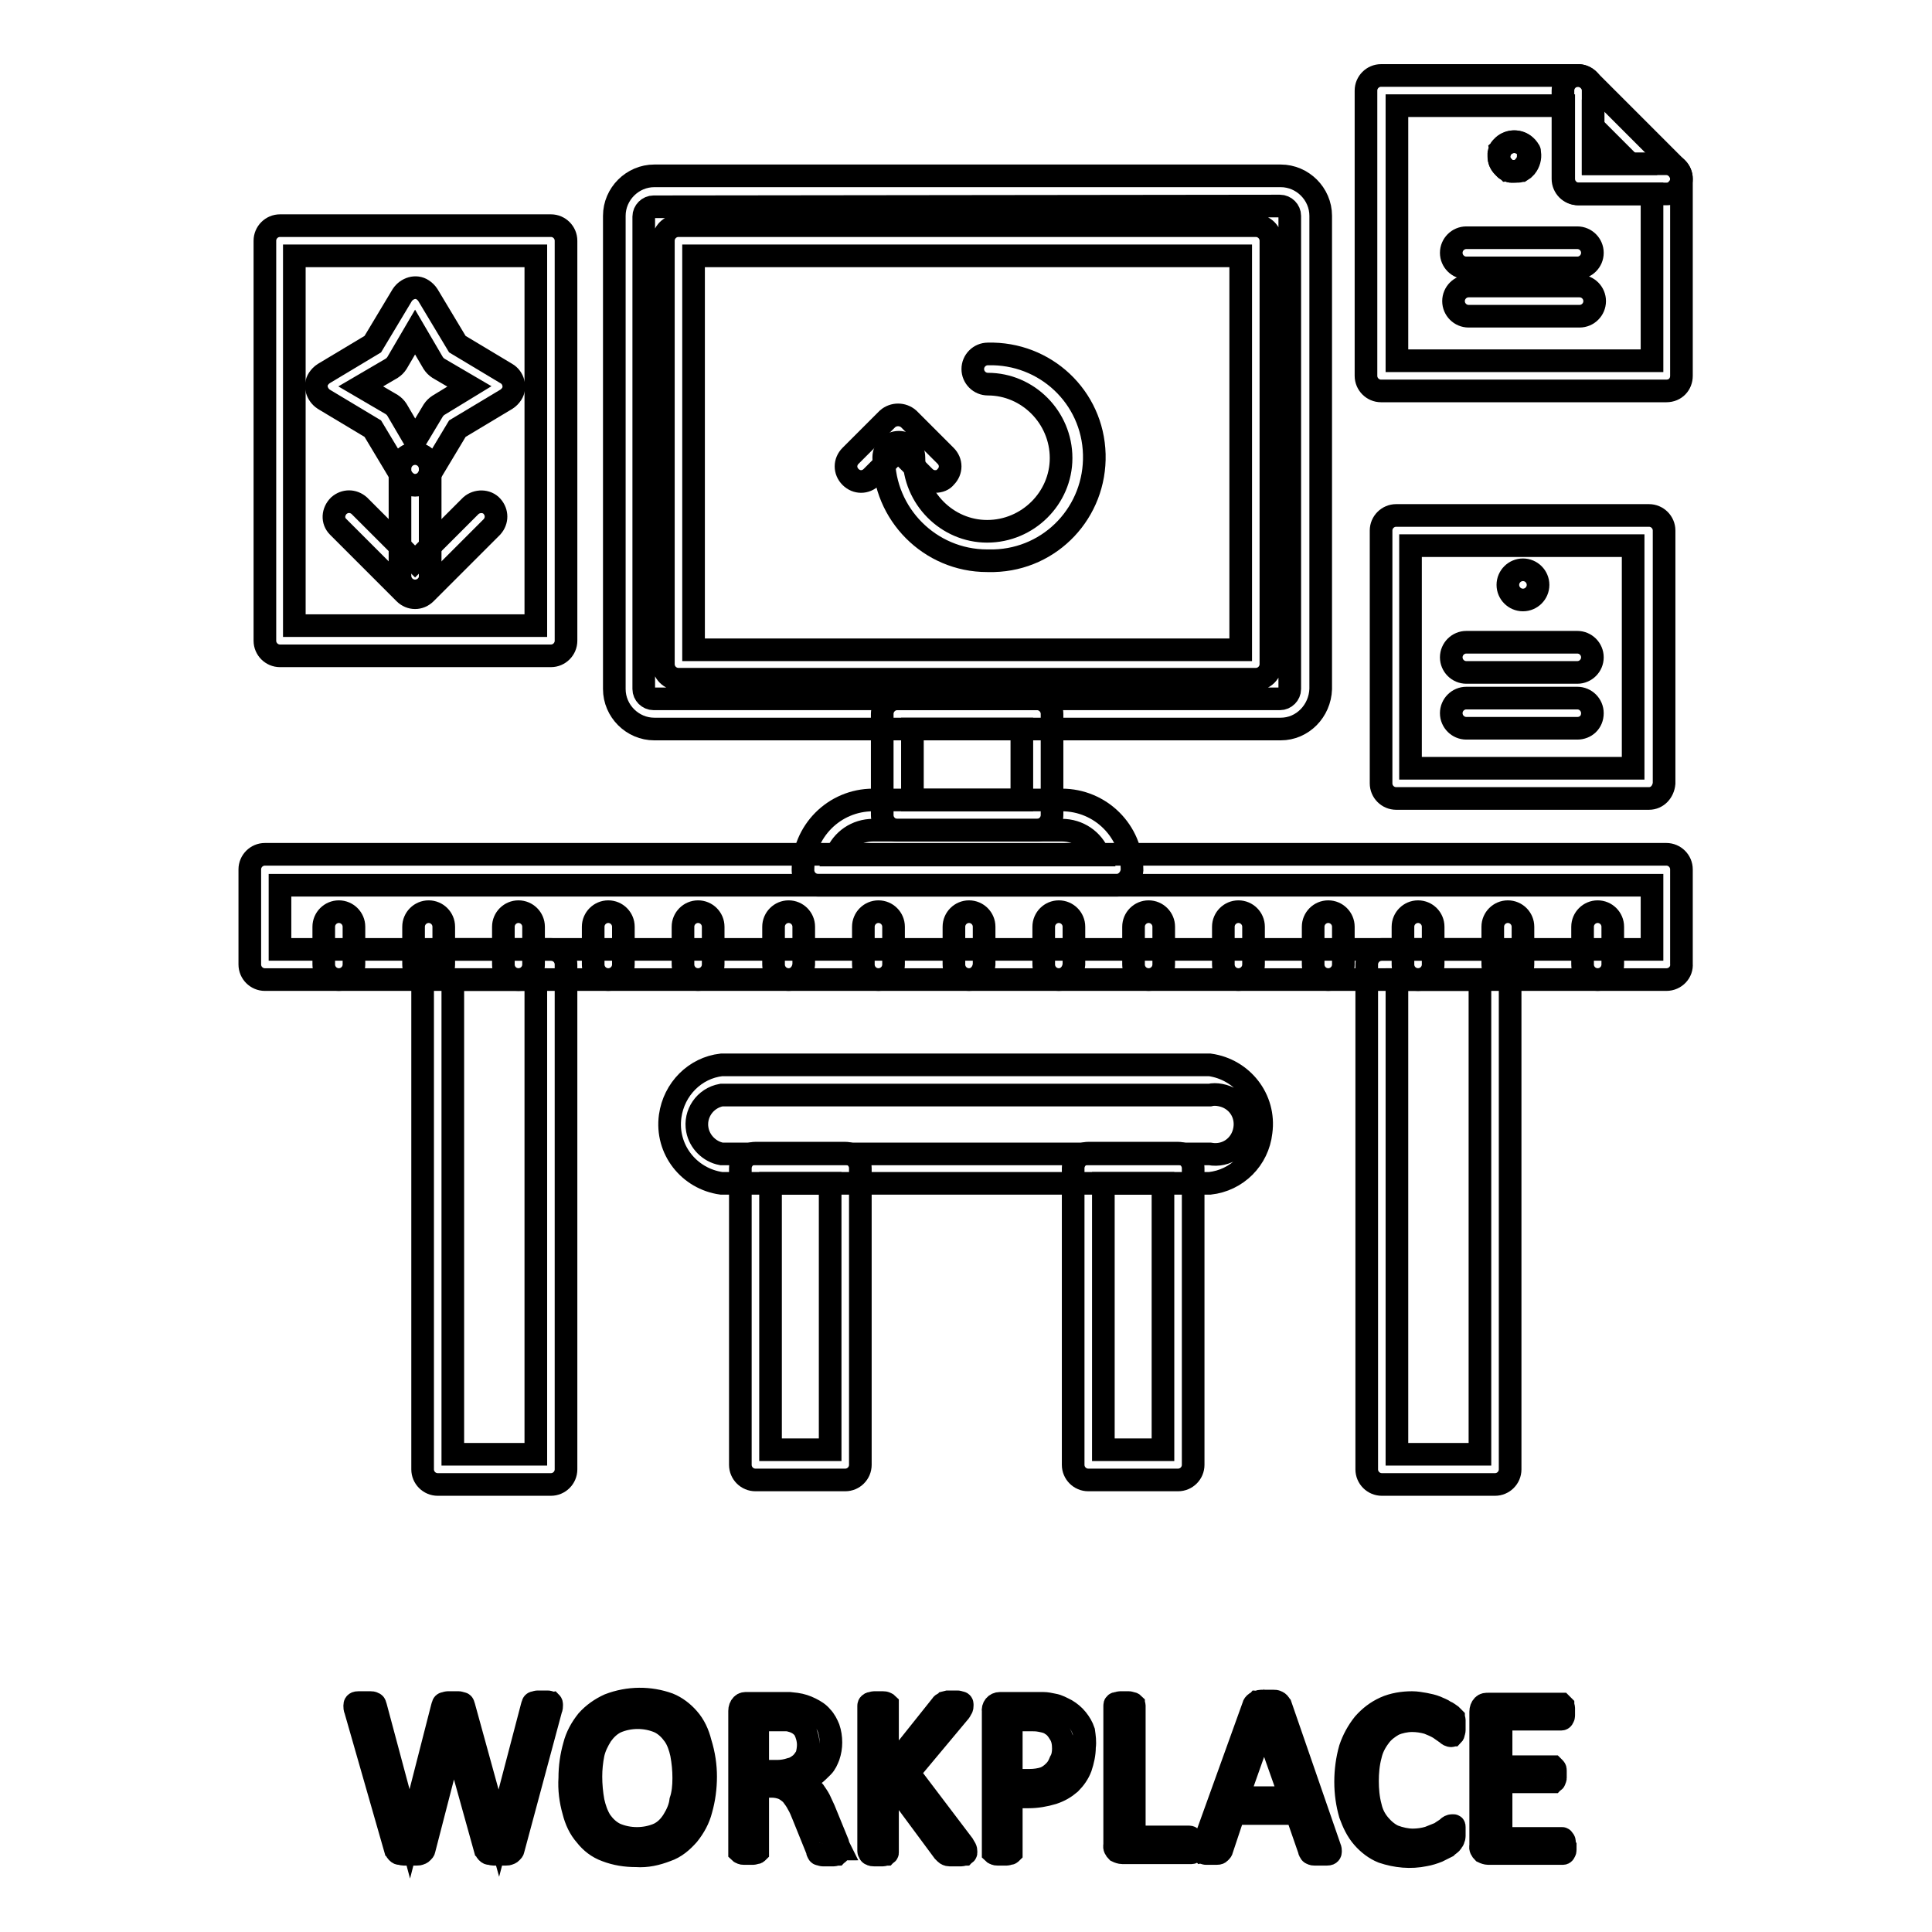
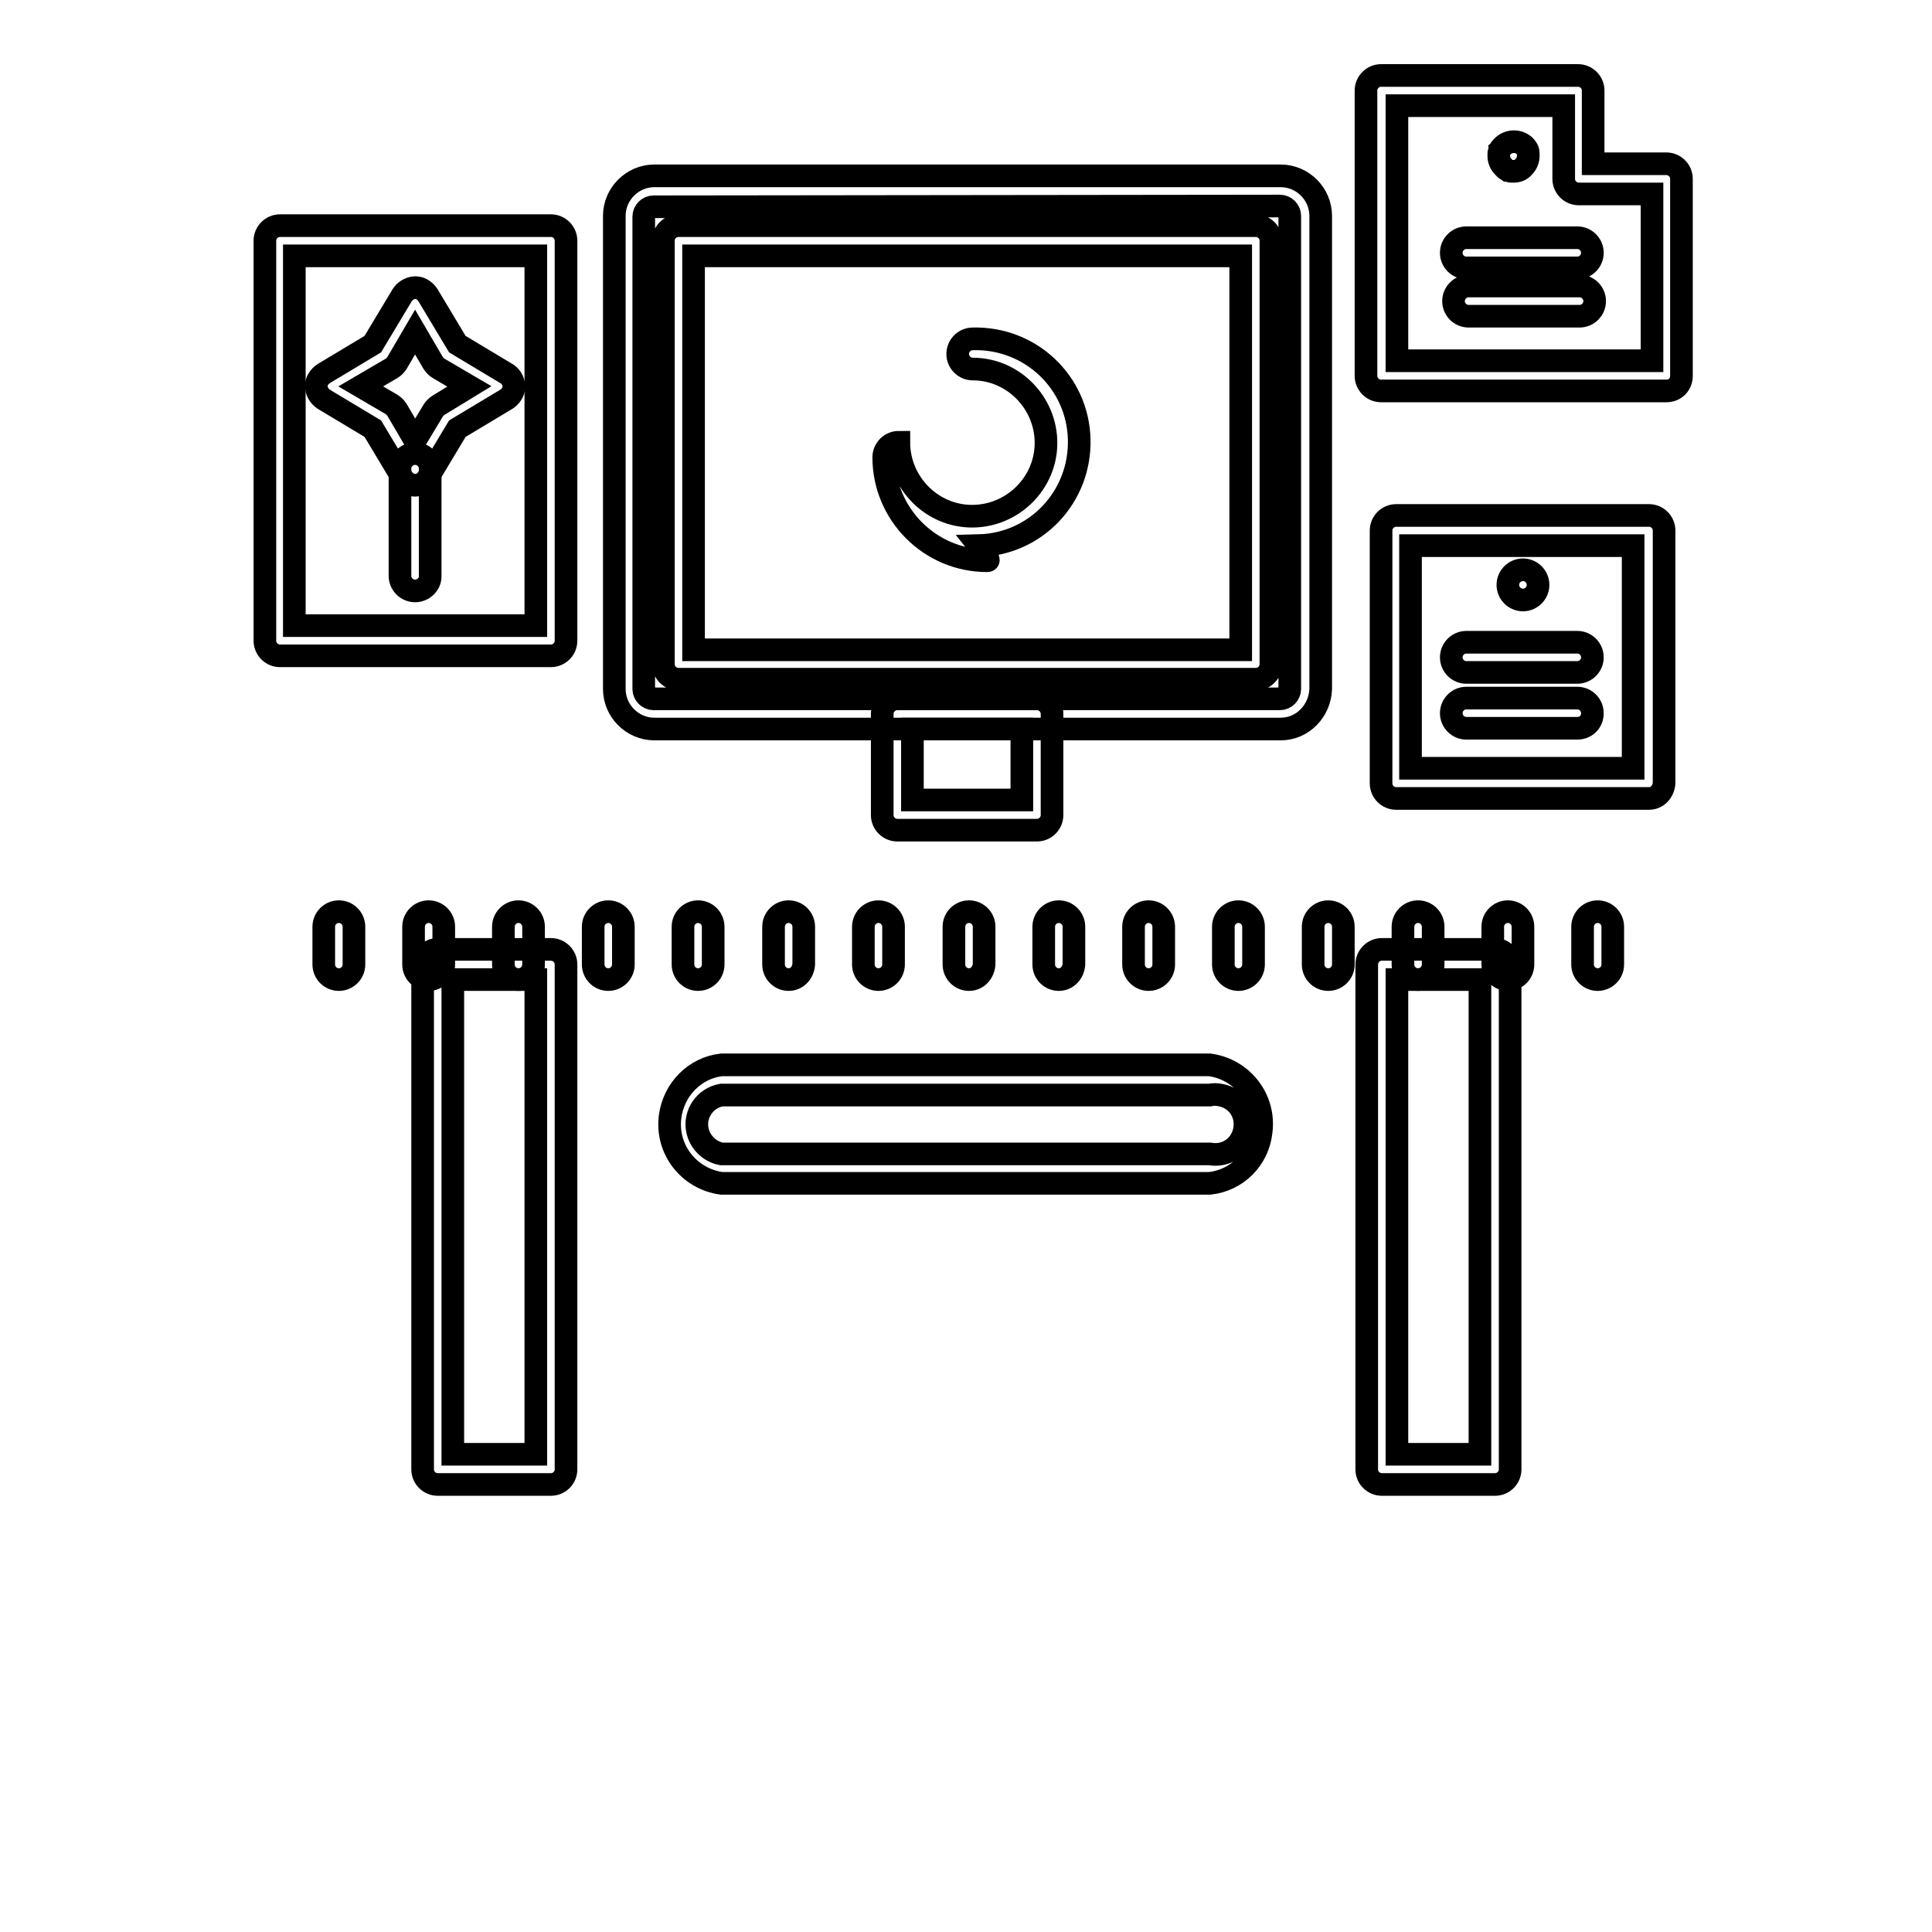
<svg xmlns="http://www.w3.org/2000/svg" version="1.1" x="0px" y="0px" viewBox="0 0 256 256" enable-background="new 0 0 256 256" xml:space="preserve">
  <g>
    <path stroke-width="3" fill-opacity="0" stroke="#000000" d="M220.8,51.8h-37.8c-1.1,0-2-0.9-2-2l0,0V12c0-1.1,0.9-2,2-2l0,0h26.1c1.1,0,2,0.9,2,2l0,0v9.7h9.7 c1.1,0,2,0.9,2,2l0,0v26.1C222.8,50.9,222,51.8,220.8,51.8C220.9,51.8,220.9,51.8,220.8,51.8z M185.1,47.8h33.8V25.7h-9.7 c-1.1,0-2-0.9-2-2l0,0V14h-22.1V47.8z" />
-     <path stroke-width="3" fill-opacity="0" stroke="#000000" d="M220.8,25.7h-11.7c-1.1,0-2-0.9-2-2l0,0V12c0-1.1,0.9-2,2-2c0.5,0,1,0.2,1.4,0.6l11.7,11.7 c0.8,0.8,0.8,2,0,2.8C221.9,25.5,221.4,25.7,220.8,25.7L220.8,25.7z M211.1,21.7h4.9l-4.9-4.9V21.7z M200.6,22.7 c-0.1,0-0.3,0-0.4,0c-0.1,0-0.3-0.1-0.4-0.1c-0.1-0.1-0.2-0.1-0.3-0.2c-0.1-0.1-0.2-0.2-0.3-0.3c-0.5-0.5-0.7-1.1-0.5-1.8 c0-0.1,0.1-0.2,0.1-0.4c0.1-0.1,0.1-0.2,0.2-0.3c0.1-0.1,0.2-0.2,0.3-0.3c0.8-0.7,2-0.7,2.8,0c0.1,0.1,0.2,0.2,0.3,0.3 c0.1,0.1,0.1,0.2,0.2,0.3c0.1,0.1,0.1,0.2,0.1,0.4c0.1,0.6-0.1,1.3-0.5,1.8c-0.1,0.1-0.2,0.2-0.3,0.3l-0.3,0.2 c-0.1,0-0.2,0.1-0.4,0.1C200.9,22.7,200.7,22.7,200.6,22.7L200.6,22.7z" />
-     <path stroke-width="3" fill-opacity="0" stroke="#000000" d="M200.6,22.7c-0.1,0-0.3,0-0.4,0c-0.1,0-0.3-0.1-0.4-0.1l-0.3-0.2l-0.3-0.3c-0.4-0.4-0.6-0.9-0.6-1.4 c0-0.1,0-0.3,0-0.4c0-0.1,0.1-0.2,0.1-0.4c0.1-0.1,0.1-0.2,0.2-0.3c0.1-0.1,0.2-0.2,0.3-0.3c0.8-0.7,2-0.7,2.8,0 c0.3,0.3,0.5,0.6,0.5,1c0,0.1,0,0.3,0,0.4c0,0.5-0.2,1-0.6,1.4C201.6,22.5,201.1,22.7,200.6,22.7z M130.8,74.3 c-7.6,0-13.7-6.2-13.7-13.7c0-1.1,0.9-2,2-2s2,0.9,2,2c0,5.4,4.4,9.8,9.7,9.8c5.4,0,9.8-4.4,9.8-9.7c0-5.4-4.4-9.8-9.7-9.8 c0,0,0,0,0,0c-1.1,0-2-0.9-2-2c0-1.1,0.9-2,2-2c7.6-0.2,13.9,5.7,14.1,13.3c0.2,7.6-5.7,13.9-13.3,14.1 C131.3,74.3,131,74.3,130.8,74.3z" />
-     <path stroke-width="3" fill-opacity="0" stroke="#000000" d="M123.9,63.8c-0.5,0-1-0.2-1.4-0.6l-3.5-3.5l-3.5,3.5c-0.8,0.8-2,0.8-2.8,0c-0.8-0.8-0.8-2,0-2.8 c0,0,0,0,0,0l4.9-4.9c0.8-0.7,2-0.7,2.8,0l4.9,4.9c0.8,0.8,0.8,2,0,2.8C125,63.6,124.5,63.8,123.9,63.8z M55,79.2 c-0.5,0-1-0.2-1.4-0.6l-8.8-8.8C44,69,44.1,67.8,44.9,67c0.8-0.7,1.9-0.7,2.7,0l7.4,7.4l7.4-7.4c0.8-0.7,2.1-0.7,2.8,0.1 c0.7,0.8,0.7,1.9,0,2.7l-8.8,8.8C56,79,55.5,79.2,55,79.2z" />
+     <path stroke-width="3" fill-opacity="0" stroke="#000000" d="M200.6,22.7c-0.1,0-0.3,0-0.4,0c-0.1,0-0.3-0.1-0.4-0.1l-0.3-0.2l-0.3-0.3c-0.4-0.4-0.6-0.9-0.6-1.4 c0-0.1,0-0.3,0-0.4c0-0.1,0.1-0.2,0.1-0.4c0.1-0.1,0.1-0.2,0.2-0.3c0.1-0.1,0.2-0.2,0.3-0.3c0.8-0.7,2-0.7,2.8,0 c0.3,0.3,0.5,0.6,0.5,1c0,0.1,0,0.3,0,0.4c0,0.5-0.2,1-0.6,1.4C201.6,22.5,201.1,22.7,200.6,22.7z M130.8,74.3 c-7.6,0-13.7-6.2-13.7-13.7c0-1.1,0.9-2,2-2c0,5.4,4.4,9.8,9.7,9.8c5.4,0,9.8-4.4,9.8-9.7c0-5.4-4.4-9.8-9.7-9.8 c0,0,0,0,0,0c-1.1,0-2-0.9-2-2c0-1.1,0.9-2,2-2c7.6-0.2,13.9,5.7,14.1,13.3c0.2,7.6-5.7,13.9-13.3,14.1 C131.3,74.3,131,74.3,130.8,74.3z" />
    <path stroke-width="3" fill-opacity="0" stroke="#000000" d="M169.7,96.6h-83c-2.9,0-5.3-2.4-5.3-5.3V28.6c0-2.9,2.4-5.3,5.3-5.3h83c2.9,0,5.3,2.4,5.3,5.3v62.7 C174.9,94.2,172.6,96.6,169.7,96.6z M86.6,27.4c-0.7,0-1.3,0.6-1.3,1.3l0,0v62.6c0,0.7,0.6,1.3,1.3,1.3h83c0.7,0,1.3-0.6,1.3-1.3 V28.6c0-0.7-0.6-1.3-1.3-1.3L86.6,27.4z M166.4,90H89.9c-1.1,0-2-0.9-2-2l0,0V31.9c0-1.1,0.9-2,2-2l0,0h76.5c1.1,0,2,0.9,2,2l0,0 V88C168.4,89.1,167.5,90,166.4,90L166.4,90L166.4,90z M91.9,86.1h72.5V33.9H91.9V86.1z" />
    <path stroke-width="3" fill-opacity="0" stroke="#000000" d="M137.4,110h-18.5c-1.1,0-2-0.9-2-2l0,0V94.6c0-1.1,0.9-2,2-2l0,0h18.5c1.1,0,2,0.9,2,2l0,0V108 C139.4,109.1,138.5,110,137.4,110L137.4,110z M120.9,106h14.5v-9.4h-14.5V106z" />
-     <path stroke-width="3" fill-opacity="0" stroke="#000000" d="M148,117.3h-39.6c-1.1,0-2-0.9-2-2c0-5.1,4.1-9.3,9.3-9.3h25c5.1,0,9.3,4.1,9.3,9.3 C149.9,116.4,149,117.3,148,117.3L148,117.3z M110.8,113.3h34.8c-0.8-2-2.7-3.3-4.9-3.3h-25C113.5,110,111.6,111.3,110.8,113.3z" />
-     <path stroke-width="3" fill-opacity="0" stroke="#000000" d="M220.8,129.8H35.1c-1.1,0-2-0.9-2-2l0,0v-12.6c0-1.1,0.9-2,2-2h185.7c1.1,0,2,0.9,2,2l0,0v12.5 C222.9,128.8,222,129.8,220.8,129.8C220.9,129.8,220.9,129.8,220.8,129.8z M37.1,125.8h181.8v-8.5H37.1V125.8z" />
    <path stroke-width="3" fill-opacity="0" stroke="#000000" d="M73,196.7H58c-1.1,0-2-0.9-2-2l0,0v-66.9c0-1.1,0.9-2,2-2l0,0h15c1.1,0,2,0.9,2,2l0,0v66.9 C75,195.8,74.1,196.7,73,196.7L73,196.7z M60,192.7h11v-62.9H60V192.7z M198.1,196.7h-15c-1.1,0-2-0.9-2-2l0,0v-66.9 c0-1.1,0.9-2,2-2l0,0h15c1.1,0,2,0.9,2,2l0,0v66.9C200.1,195.8,199.2,196.7,198.1,196.7L198.1,196.7z M185.1,192.7h11v-62.9h-11 V192.7z M73,86.9H37.1c-1.1,0-2-0.9-2-2l0,0v-53c0-1.1,0.9-2,2-2l0,0H73c1.1,0,2,0.9,2,2l0,0v53C75,86,74.1,86.9,73,86.9L73,86.9z  M39,82.9h32v-49H39V82.9z" />
    <path stroke-width="3" fill-opacity="0" stroke="#000000" d="M55,64.3c-0.7,0-1.3-0.4-1.7-1l-3.9-6.5l-6.5-3.9c-0.9-0.6-1.3-1.8-0.7-2.7c0.2-0.3,0.4-0.5,0.7-0.7 l6.5-3.9l3.9-6.5c0.6-0.9,1.8-1.3,2.7-0.7c0.3,0.2,0.5,0.4,0.7,0.7l3.9,6.5l6.5,3.9c0.9,0.5,1.3,1.8,0.7,2.7 c-0.2,0.3-0.4,0.5-0.7,0.7l-6.5,3.9l-3.9,6.5C56.4,63.9,55.7,64.3,55,64.3z M47.8,51.2l4.1,2.4c0.3,0.2,0.5,0.4,0.7,0.7l2.4,4.1 l2.4-4c0.2-0.3,0.4-0.5,0.7-0.7l4.1-2.5l-4.1-2.4c-0.3-0.2-0.5-0.4-0.7-0.7L55,44l-2.4,4.1c-0.2,0.3-0.4,0.5-0.7,0.7L47.8,51.2z" />
    <path stroke-width="3" fill-opacity="0" stroke="#000000" d="M55,78.3c-1.1,0-2-0.9-2-2l0,0V62.1c0-1.1,0.9-2,2-2c1.1,0,2,0.9,2,2v14.3C57,77.4,56.1,78.3,55,78.3 L55,78.3z M218.5,105.8H185c-1.1,0-2-0.9-2-2l0,0V70.3c0-1.1,0.9-2,2-2l0,0h33.5c1.1,0,2,0.9,2,2l0,0v33.5 C220.4,104.9,219.6,105.8,218.5,105.8L218.5,105.8L218.5,105.8z M186.9,101.8h29.5V72.3h-29.5V101.8z" />
    <path stroke-width="3" fill-opacity="0" stroke="#000000" d="M199.8,77.5c0-1.1,0.9-2,2-2l0,0c1.1,0,2,0.9,2,2l0,0c0,1.1-0.9,2-2,2l0,0 C200.7,79.5,199.8,78.6,199.8,77.5L199.8,77.5z M209,89.1h-14.7c-1.1,0-2-0.9-2-2c0-1.1,0.9-2,2-2H209c1.1,0,2,0.9,2,2 C211,88.2,210.1,89.1,209,89.1z M209,35.5h-14.7c-1.1,0-2-0.9-2-2s0.9-2,2-2H209c1.1,0,2,0.9,2,2S210.1,35.5,209,35.5z M209.3,41.9 h-14.7c-1.1,0-2-0.9-2-2c0-1.1,0.9-2,2-2h14.7c1.1,0,2,0.9,2,2C211.3,41,210.4,41.9,209.3,41.9z M209,96.5h-14.7c-1.1,0-2-0.9-2-2 c0-1.1,0.9-2,2-2H209c1.1,0,2,0.9,2,2C211,95.7,210.1,96.5,209,96.5z M44.9,129.8c-1.1,0-2-0.9-2-2l0,0v-5c0-1.1,0.9-2,2-2 c1.1,0,2,0.9,2,2l0,0v5C46.9,128.9,46,129.8,44.9,129.8L44.9,129.8z M56.8,129.8c-1.1,0-2-0.9-2-2l0,0v-5c0-1.1,0.9-2,2-2 s2,0.9,2,2l0,0v5C58.8,128.9,57.9,129.8,56.8,129.8L56.8,129.8z M68.7,129.8c-1.1,0-2-0.9-2-2v-5c0-1.1,0.9-2,2-2s2,0.9,2,2v5 C70.7,128.9,69.8,129.8,68.7,129.8L68.7,129.8z M80.6,129.8c-1.1,0-2-0.9-2-2l0,0v-5c0-1.1,0.9-2,2-2c1.1,0,2,0.9,2,2l0,0v5 C82.6,128.9,81.7,129.8,80.6,129.8z M92.5,129.8c-1.1,0-2-0.9-2-2l0,0v-5c0-1.1,0.9-2,2-2c1.1,0,2,0.9,2,2v5 C94.5,128.9,93.6,129.8,92.5,129.8L92.5,129.8z M104.5,129.8c-1.1,0-2-0.9-2-2l0,0v-5c0-1.1,0.9-2,2-2s2,0.9,2,2v5 C106.4,128.9,105.6,129.8,104.5,129.8L104.5,129.8z M116.4,129.8c-1.1,0-2-0.9-2-2l0,0v-5c0-1.1,0.9-2,2-2s2,0.9,2,2v5 C118.4,128.9,117.5,129.8,116.4,129.8L116.4,129.8z M128.4,129.8c-1.1,0-2-0.9-2-2v-5c0-1.1,0.9-2,2-2c1.1,0,2,0.9,2,2v5 C130.3,128.9,129.5,129.8,128.4,129.8L128.4,129.8L128.4,129.8z M140.3,129.8c-1.1,0-2-0.9-2-2l0,0v-5c0-1.1,0.9-2,2-2 c1.1,0,2,0.9,2,2c0,0,0,0,0,0v5C142.2,128.9,141.4,129.8,140.3,129.8L140.3,129.8z M152.2,129.8c-1.1,0-2-0.9-2-2l0,0v-5 c0-1.1,0.9-2,2-2c1.1,0,2,0.9,2,2v5C154.2,128.9,153.3,129.8,152.2,129.8L152.2,129.8z M164.1,129.8c-1.1,0-2-0.9-2-2l0,0v-5 c0-1.1,0.9-2,2-2c1.1,0,2,0.9,2,2v5C166.1,128.9,165.2,129.8,164.1,129.8L164.1,129.8z M176,129.8c-1.1,0-2-0.9-2-2l0,0v-5 c0-1.1,0.9-2,2-2c1.1,0,2,0.9,2,2v5C178,128.9,177.1,129.8,176,129.8L176,129.8L176,129.8z M187.9,129.8c-1.1,0-2-0.9-2-2l0,0v-5 c0-1.1,0.9-2,2-2c1.1,0,2,0.9,2,2v5C189.9,128.9,189,129.8,187.9,129.8L187.9,129.8L187.9,129.8z M199.8,129.8c-1.1,0-2-0.9-2-2v-5 c0-1.1,0.9-2,2-2c1.1,0,2,0.9,2,2v5C201.8,128.9,200.9,129.8,199.8,129.8L199.8,129.8z M211.7,129.8c-1.1,0-2-0.9-2-2l0,0v-5 c0-1.1,0.9-2,2-2s2,0.9,2,2v5C213.7,128.9,212.8,129.8,211.7,129.8z M160.3,156.8H95.6c-4.3-0.6-7.4-4.5-6.8-8.9 c0.5-3.6,3.3-6.4,6.8-6.8h64.7c4.3,0.6,7.4,4.5,6.8,8.9C166.7,153.6,163.9,156.4,160.3,156.8z M95.6,145.1 c-2.2,0.4-3.6,2.5-3.2,4.6c0.3,1.6,1.6,2.9,3.2,3.2h64.7c2.2,0.4,4.2-1,4.6-3.2s-1-4.2-3.2-4.6c-0.5-0.1-1-0.1-1.4,0H95.6z" />
-     <path stroke-width="3" fill-opacity="0" stroke="#000000" d="M112,196.1h-11.9c-1.1,0-2-0.9-2-2l0,0v-39.3c0-1.1,0.9-2,2-2l0,0H112c1.1,0,2,0.9,2,2l0,0v39.3 C114,195.2,113.1,196.1,112,196.1L112,196.1z M102.1,192.1h7.9v-35.3h-7.9V192.1z M156.1,196.1h-11.9c-1.1,0-2-0.9-2-2l0,0v-39.3 c0-1.1,0.9-2,2-2l0,0h11.9c1.1,0,2,0.9,2,2c0,0,0,0,0,0v39.3C158.1,195.2,157.2,196.1,156.1,196.1L156.1,196.1L156.1,196.1z  M146.2,192.1h7.9v-35.3h-7.9V192.1z M68,245.1c0,0.1-0.1,0.2-0.2,0.3c-0.1,0.1-0.2,0.2-0.3,0.2c-0.2,0.1-0.3,0.1-0.5,0.1h-1.6 c-0.2,0-0.4-0.1-0.6-0.1c-0.1,0-0.2-0.1-0.3-0.2c-0.1-0.1-0.1-0.2-0.2-0.3L60.1,230l-3.9,15.1c0,0.1-0.1,0.2-0.2,0.3 c-0.1,0.1-0.2,0.2-0.3,0.2c-0.2,0.1-0.3,0.1-0.5,0.1h-1.7c-0.2,0-0.4-0.1-0.6-0.1c-0.1,0-0.2-0.1-0.3-0.2c-0.1-0.1-0.1-0.2-0.2-0.3 l-5.3-18.5c-0.1-0.2-0.1-0.4-0.1-0.6c0-0.1,0-0.2,0.1-0.3c0.1-0.1,0.3-0.1,0.4-0.1c0.3,0,0.5,0,0.8,0h0.8c0.1,0,0.3,0,0.4,0.1 c0.1,0,0.2,0.1,0.2,0.2c0,0.1,0.1,0.2,0.1,0.3l4.5,16.8l4.3-16.8c0-0.1,0.1-0.2,0.1-0.3c0-0.1,0.1-0.2,0.2-0.2 c0.1,0,0.3-0.1,0.4-0.1c0.3,0,0.5,0,0.8,0c0.2,0,0.5,0,0.7,0c0.1,0,0.3,0.1,0.4,0.1c0.1,0,0.2,0.1,0.2,0.2c0,0.1,0.1,0.2,0.1,0.3 l4.6,16.7l4.4-16.8c0-0.1,0.1-0.2,0.1-0.3c0-0.1,0.1-0.2,0.2-0.2c0.1,0,0.3-0.1,0.4-0.1c0.2,0,0.5,0,0.7,0c0.2,0,0.5,0,0.7,0 c0.1,0,0.3,0.1,0.4,0.1c0.1,0.1,0.1,0.2,0.1,0.3c0,0.2,0,0.4-0.1,0.6L68,245.1z M93.5,235.4c0,1.5-0.2,3-0.6,4.4 c-0.3,1.2-0.9,2.3-1.7,3.3c-0.8,0.9-1.7,1.7-2.9,2.1c-1.3,0.5-2.6,0.8-4,0.7c-1.4,0-2.7-0.2-4-0.7c-1.1-0.4-2-1.1-2.7-2 c-0.8-0.9-1.3-2-1.6-3.2c-0.4-1.4-0.6-2.9-0.5-4.4c0-1.5,0.2-2.9,0.6-4.3c0.3-1.2,0.9-2.3,1.7-3.3c0.8-0.9,1.8-1.6,2.9-2.1 c2.6-1,5.4-1,7.9-0.1c1,0.4,1.9,1.1,2.6,1.9c0.8,0.9,1.3,2,1.6,3.2C93.3,232.5,93.5,234,93.5,235.4z M90.6,235.6 c0-1.1-0.1-2.1-0.3-3.2c-0.2-0.9-0.5-1.8-1-2.5c-0.5-0.7-1.1-1.3-1.9-1.7c-0.9-0.4-1.9-0.6-2.9-0.6c-1,0-2,0.2-2.9,0.6 c-0.8,0.4-1.4,1-1.9,1.7c-0.5,0.8-0.9,1.6-1.1,2.5c-0.2,1-0.3,2-0.3,3c0,1.1,0.1,2.2,0.3,3.3c0.2,0.9,0.5,1.8,1,2.6 c0.5,0.7,1.1,1.3,1.9,1.7c0.9,0.4,1.9,0.6,2.9,0.6c1,0,2-0.2,2.9-0.6c0.8-0.4,1.4-1,1.9-1.8c0.5-0.8,0.9-1.7,1-2.6 C90.5,237.7,90.6,236.7,90.6,235.6L90.6,235.6z M111.1,245.3c0,0.1,0,0.1,0,0.2c0,0.1-0.1,0.1-0.2,0.2c-0.1,0-0.3,0.1-0.4,0.1H109 c-0.1,0-0.3-0.1-0.4-0.1c-0.1,0-0.2-0.1-0.2-0.2c-0.1-0.1-0.1-0.2-0.1-0.3l-1.9-4.7c-0.2-0.5-0.4-1-0.7-1.5 c-0.2-0.4-0.5-0.8-0.8-1.2c-0.3-0.3-0.7-0.6-1.1-0.8c-0.5-0.2-1-0.3-1.6-0.3h-1.8v8.5c0,0.1,0,0.1,0,0.2c-0.1,0.1-0.1,0.1-0.2,0.1 c-0.1,0-0.3,0.1-0.4,0.1c-0.2,0-0.4,0-0.6,0c-0.2,0-0.4,0-0.6,0c-0.1,0-0.3,0-0.4-0.1c-0.1,0-0.2-0.1-0.2-0.1c0-0.1,0-0.1,0-0.2 v-18.5c0-0.3,0.1-0.6,0.3-0.8c0.2-0.2,0.4-0.2,0.7-0.2h5.6l0.9,0.1c0.7,0.1,1.3,0.3,1.9,0.6c0.6,0.3,1.1,0.6,1.5,1.1 c0.4,0.4,0.7,1,0.9,1.5c0.2,0.6,0.3,1.2,0.3,1.9c0,0.6-0.1,1.2-0.3,1.8c-0.2,0.5-0.4,1-0.8,1.4c-0.4,0.4-0.8,0.8-1.2,1.1 c-0.5,0.3-1,0.6-1.6,0.8c0.3,0.1,0.6,0.3,0.9,0.6c0.3,0.2,0.5,0.5,0.8,0.8c0.2,0.3,0.5,0.7,0.7,1.1c0.2,0.4,0.4,0.9,0.6,1.3 l1.8,4.4c0.1,0.4,0.2,0.6,0.3,0.8C111.1,245,111.1,245.2,111.1,245.3L111.1,245.3z M107.1,231.2c0-0.7-0.2-1.4-0.5-2 c-0.4-0.6-1-1-1.8-1.2c-0.3-0.1-0.6-0.1-0.9-0.1c-0.4,0-0.9,0-1.3,0h-2.2v6.8h2.6c0.6,0,1.2-0.1,1.8-0.3c0.5-0.1,0.9-0.4,1.3-0.7 c0.3-0.3,0.6-0.7,0.8-1.1C107,232.2,107.1,231.7,107.1,231.2L107.1,231.2z M128,245.3c0,0.1,0,0.2,0,0.2c0,0.1-0.1,0.1-0.2,0.2 c-0.1,0-0.3,0.1-0.4,0.1c-0.2,0-0.5,0-0.7,0c-0.3,0-0.6,0-0.9,0c-0.2,0-0.4-0.1-0.5-0.2c-0.1-0.1-0.2-0.2-0.3-0.3l-7.4-10v10 c0,0.1,0,0.1,0,0.2c0,0.1-0.1,0.1-0.2,0.2c-0.1,0-0.3,0.1-0.4,0.1c-0.2,0-0.4,0-0.6,0c-0.2,0-0.4,0-0.6,0c-0.1,0-0.3,0-0.4-0.1 c-0.1,0-0.2-0.1-0.2-0.2c0-0.1-0.1-0.1-0.1-0.2v-19.3c0-0.1,0-0.1,0.1-0.2c0.1-0.1,0.1-0.1,0.2-0.1c0.1,0,0.3-0.1,0.4-0.1 c0.2,0,0.4,0,0.6,0c0.2,0,0.4,0,0.6,0c0.1,0,0.3,0,0.4,0.1c0.1,0,0.2,0.1,0.2,0.1c0,0.1,0,0.1,0,0.2v8.9l7.1-8.9 c0.1-0.1,0.1-0.2,0.2-0.2c0.1-0.1,0.2-0.1,0.3-0.2l0.4-0.1c0.2,0,0.4,0,0.7,0c0.2,0,0.4,0,0.6,0c0.1,0,0.3,0.1,0.4,0.1 c0.1,0,0.2,0.1,0.2,0.2c0,0.1,0,0.1,0,0.2c0,0.1,0,0.3-0.1,0.4c-0.1,0.2-0.2,0.4-0.4,0.6l-6.6,7.9l7.2,9.5c0.1,0.2,0.2,0.3,0.3,0.5 C128,245.1,128,245.2,128,245.3z M143.7,231.5c0,0.9-0.2,1.8-0.5,2.7c-0.3,0.8-0.8,1.5-1.4,2.1c-0.7,0.6-1.4,1-2.3,1.3 c-1,0.3-2.1,0.5-3.2,0.5h-2.3v7.2c0,0.1,0,0.1,0,0.2c-0.1,0.1-0.1,0.1-0.2,0.1c-0.1,0-0.3,0.1-0.4,0.1c-0.2,0-0.4,0-0.6,0 c-0.2,0-0.4,0-0.6,0c-0.1,0-0.3,0-0.4-0.1c-0.1,0-0.2-0.1-0.2-0.1c0-0.1,0-0.1,0-0.2v-18.5c-0.1-0.6,0.3-1.1,0.9-1.1 c0.1,0,0.1,0,0.2,0h5.5c0.5,0,0.9,0.1,1.4,0.2c0.6,0.1,1.1,0.4,1.7,0.7c0.5,0.3,1,0.7,1.4,1.2c0.4,0.5,0.7,1,0.9,1.6 C143.7,230.1,143.8,230.8,143.7,231.5z M140.9,231.7c0-0.7-0.1-1.4-0.5-2c-0.3-0.5-0.6-0.9-1.1-1.2c-0.4-0.3-0.9-0.4-1.4-0.5 c-0.5-0.1-0.9-0.1-1.4-0.1h-2.5v8h2.4c0.7,0,1.4-0.1,2-0.3c0.5-0.2,0.9-0.5,1.3-0.9c0.4-0.4,0.6-0.8,0.8-1.3 C140.8,232.9,140.9,232.3,140.9,231.7z M158.2,244.5c0,0.2,0,0.4,0,0.5c0,0.1,0,0.2-0.1,0.3c0,0.1-0.1,0.2-0.2,0.2 c-0.1,0-0.2,0-0.3,0h-8.9c-0.2,0-0.5-0.1-0.7-0.2c-0.2-0.2-0.4-0.5-0.3-0.8V226c0-0.1,0-0.2,0.1-0.2c0-0.1,0.1-0.1,0.2-0.1 c0.1,0,0.3-0.1,0.4-0.1c0.2,0,0.4,0,0.6,0c0.2,0,0.4,0,0.6,0c0.1,0,0.3,0.1,0.4,0.1c0.1,0,0.2,0.1,0.2,0.1c0,0.1,0.1,0.1,0.1,0.2 v17.4h7.2c0.1,0,0.2,0,0.3,0.1c0.1,0.1,0.1,0.1,0.2,0.2c0,0.1,0.1,0.2,0.1,0.3C158.2,244.2,158.2,244.4,158.2,244.5L158.2,244.5z  M176.2,244.8c0.1,0.2,0.1,0.4,0.1,0.5c0,0.1,0,0.2-0.1,0.3c-0.1,0.1-0.3,0.1-0.4,0.1H175c-0.3,0-0.5,0-0.8,0c-0.1,0-0.3,0-0.4-0.1 c-0.1,0-0.2-0.1-0.2-0.2c-0.1-0.1-0.1-0.1-0.1-0.2l-1.7-4.9h-8.3l-1.6,4.8c0,0.1-0.1,0.2-0.1,0.2c-0.1,0.1-0.1,0.1-0.2,0.2 c-0.1,0.1-0.3,0.1-0.4,0.1h-0.7c-0.2,0-0.5,0-0.7,0c-0.1,0-0.3-0.1-0.4-0.1c-0.1-0.1-0.1-0.2-0.1-0.3c0-0.2,0.1-0.4,0.1-0.6 l6.7-18.6c0-0.1,0.1-0.2,0.2-0.3c0.1-0.1,0.2-0.1,0.3-0.2c0.2,0,0.3-0.1,0.5-0.1h1.6c0.2,0,0.4,0,0.5,0.1c0.1,0,0.2,0.1,0.3,0.2 c0.1,0.1,0.1,0.2,0.2,0.3L176.2,244.8z M167.5,228.3l-3.5,9.9h7L167.5,228.3z M192.7,242.9v0.4c0,0.1,0,0.2-0.1,0.3 c0,0.1,0,0.2-0.1,0.3c-0.1,0.1-0.1,0.2-0.2,0.3c-0.2,0.2-0.4,0.3-0.6,0.5c-0.4,0.2-0.8,0.4-1.2,0.6c-0.5,0.2-1.1,0.4-1.7,0.5 c-1.9,0.4-3.8,0.2-5.6-0.4c-1-0.4-1.9-1.1-2.6-1.9c-0.8-0.9-1.3-2-1.7-3.1c-0.4-1.4-0.6-2.8-0.6-4.3c0-1.5,0.2-3,0.6-4.4 c0.4-1.2,1-2.3,1.8-3.3c0.8-0.9,1.7-1.6,2.8-2.1c1.1-0.5,2.4-0.7,3.6-0.7c0.6,0,1.1,0.1,1.7,0.2c0.5,0.1,1,0.2,1.5,0.4 c0.4,0.2,0.8,0.3,1.2,0.6c0.3,0.1,0.5,0.3,0.8,0.5c0.1,0.1,0.2,0.2,0.3,0.3c0,0.1,0.1,0.2,0.1,0.3c0,0.1,0,0.2,0,0.4 c0,0.2,0,0.3,0,0.5v0.5c0,0.1-0.1,0.3-0.1,0.4c0,0.1-0.1,0.2-0.1,0.2c-0.1,0-0.1,0.1-0.2,0.1c-0.2,0-0.4-0.1-0.6-0.3 c-0.3-0.2-0.7-0.5-1-0.7c-0.5-0.3-1-0.5-1.5-0.7c-0.7-0.2-1.4-0.3-2.1-0.3c-0.8,0-1.7,0.2-2.4,0.5c-0.7,0.4-1.4,0.9-1.9,1.6 c-0.6,0.8-1,1.6-1.2,2.5c-0.3,1.1-0.4,2.3-0.4,3.4c0,1.1,0.1,2.3,0.4,3.4c0.2,0.9,0.6,1.7,1.2,2.4c0.5,0.6,1.2,1.2,1.9,1.5 c0.8,0.3,1.7,0.5,2.5,0.5c0.7,0,1.4-0.1,2.1-0.3c0.5-0.2,1-0.4,1.5-0.6c0.4-0.3,0.8-0.5,1-0.7c0.2-0.2,0.4-0.3,0.6-0.3 c0.1,0,0.1,0,0.2,0c0.1,0,0.1,0.1,0.1,0.2c0,0.1,0,0.2,0,0.4C192.7,242.4,192.7,242.6,192.7,242.9L192.7,242.9z M207.4,244.6 c0,0.2,0,0.3,0,0.5c0,0.1,0,0.2-0.1,0.3c0,0.1-0.1,0.2-0.2,0.2c-0.1,0-0.2,0-0.2,0h-9.7c-0.2,0-0.5-0.1-0.7-0.2 c-0.2-0.2-0.4-0.5-0.3-0.8v-17.8c0-0.3,0.1-0.6,0.3-0.8c0.2-0.2,0.4-0.2,0.7-0.2h9.5c0.1,0,0.2,0,0.2,0c0.1,0.1,0.1,0.1,0.2,0.2 c0,0.1,0.1,0.2,0.1,0.3c0,0.2,0,0.3,0,0.5c0,0.2,0,0.3,0,0.5c0,0.1,0,0.2-0.1,0.3c0,0.1-0.1,0.2-0.2,0.2c-0.1,0-0.2,0-0.2,0h-7.8 v6.3h6.7c0.1,0,0.2,0,0.2,0c0.1,0.1,0.1,0.1,0.2,0.2c0.1,0.1,0.1,0.2,0.1,0.3v0.5c0,0.2,0,0.3,0,0.5c0,0.1-0.1,0.2-0.1,0.3 c0,0.1-0.1,0.1-0.2,0.2c-0.1,0-0.2,0-0.2,0h-6.7v7.5h7.9c0.1,0,0.2,0,0.2,0c0.1,0,0.1,0.1,0.2,0.2c0.1,0.1,0.1,0.2,0.1,0.3 C207.3,244.3,207.3,244.4,207.4,244.6L207.4,244.6z" />
  </g>
</svg>